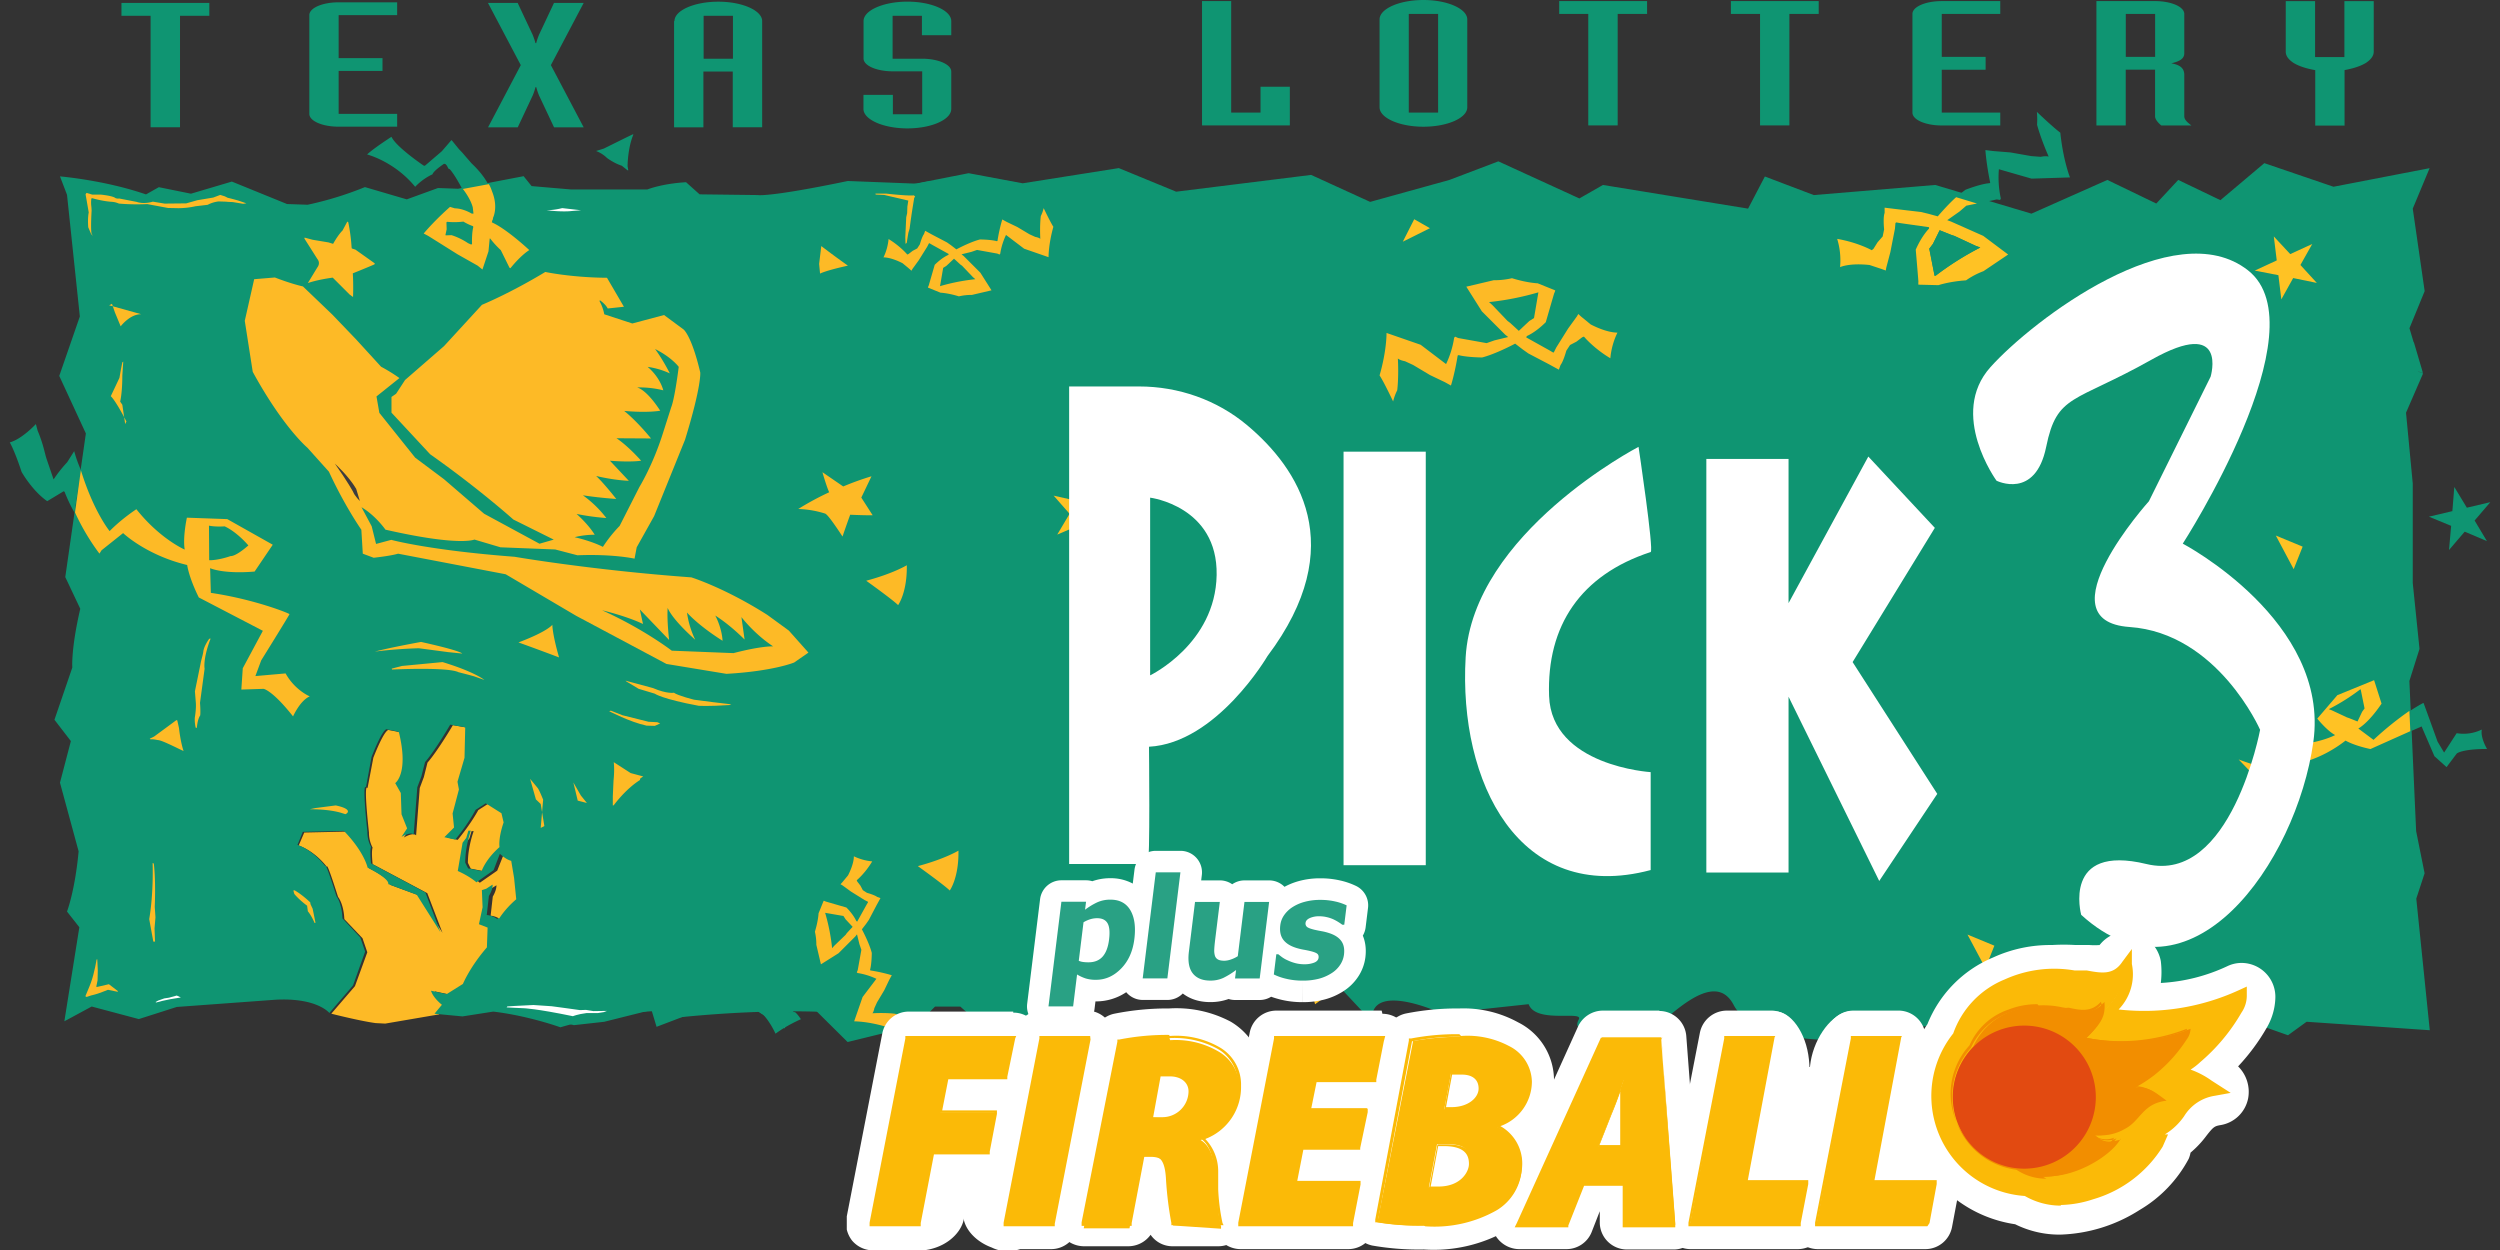
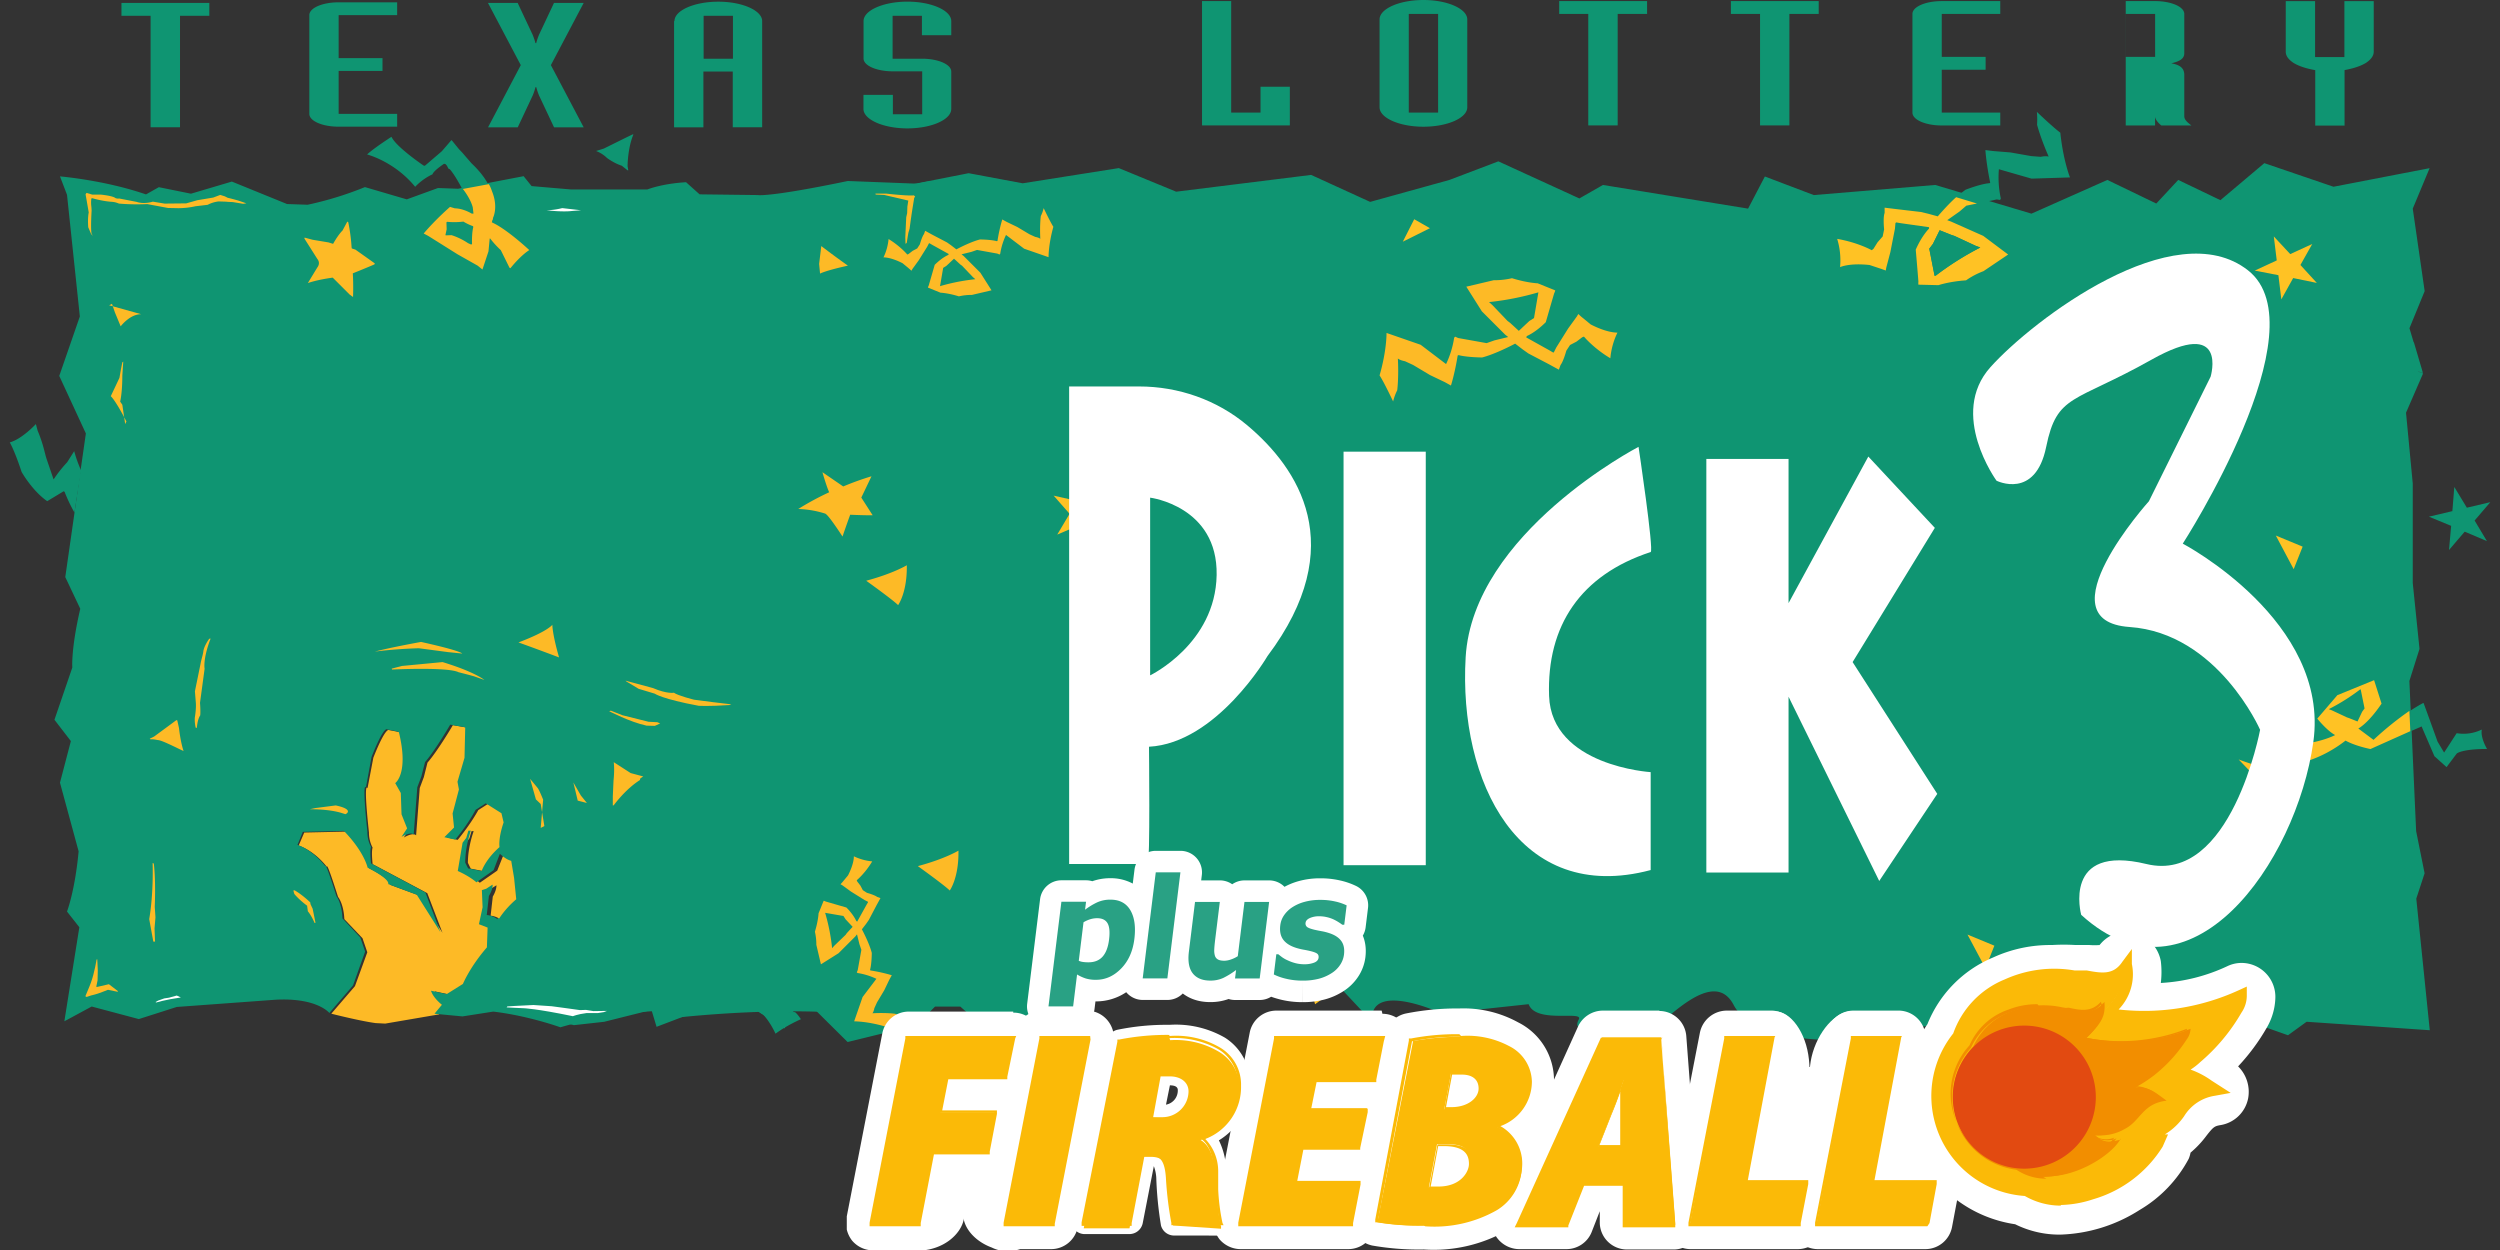
<svg xmlns="http://www.w3.org/2000/svg" viewBox="0 0 529.167 264.583">
  <rect x="0" y="0" width="529.167" height="264.583" fill="#333333" stroke="none" />
  <defs>
    <clipPath id="a">
      <path fill="none" d="M1165.6 1297H3156v446.13H1165.6z" />
    </clipPath>
  </defs>
  <g data-name="Layer 1">
    <path fill="#0f9572" d="m513.208 184.847-1.792-8.929-1.002-22.322-.198-4.282-.228-5.178 2.141-6.788-1.427-13.924v-21.062l-1.427-15.003 3.568-8.215-.06-.228-.988-.243v-.03l1.048.243-1.898-6.423-.06-.03-.881-2.962 3.219-7.85-2.52-17.463 3.568-8.564-20.348 3.933-14.639-4.996-9.293 7.837-8.929-4.283-4.646 4.996-10.356-4.996-16.066 7.137-11.404-3.401-4.389-1.306-4.57-1.367-25.709 2.142-10.356-3.933-3.553 6.802-30.72-5.01-4.995 2.854-17.144-7.852-10.356 3.933-16.78 4.647-12.497-5.71-28.563 3.553-12.148-4.996-20.348 3.22-11.434-2.141-25.359 4.995L96.106 213.41l13.211.364 12.148 3.22 6.423-.714 10.007-2.506 1.078 3.569 7.502-2.855 12.861-1.078 6.788 4.282.714-3.568 5.36-.714 7.213 7.152 14.562-3.568 3.933-3.933h5.36l3.22 2.855 11.07 1.078 10.705-.714-.285-10.022 13.898.82 25.58-6.378 3.932-1.078 11.07.714 1.903 9.446 6.054 6.475c-.713-8.929 14.79-1.73 14.79-1.73l18.356-1.975c1.519 4.191 11.693 1.29 10.617 3.22-2.566 4.6 11.268 1.533 12.801 3.583s14.851-16.385 19.969-6.651 29.686 7.683 32.754 6.15c2.627-1.306 28.077-4.495 35.396-5.39a42.085 42.085 0 0 1 6.362 1.381l9.992-.364 26.65 2.247c.076.167.121.258.121.258l6.074 2.141 3.933-2.855 26.073 1.792-2.855-27.85zm-28.791-26.65c0-.258.015-.5.015-.713 0 .212-.015.455-.015.713zm12.284-2.596a1.05 1.05 0 0 0 .152.076 1.05 1.05 0 0 1-.152-.076z" />
    <path fill="#fdba26" d="M79.494 216.553c-3.371-.455-9.37-1.989-9.37-1.989l5.012-5.831 2.611-7.167-1.017-2.977-3.842-4.039c-.152-3.325-1.336-4.707-1.336-4.707-2.506-7.927-2.354-6.347-2.354-6.347-2.87-3.63-5.983-4.51-5.983-4.51l1.185-2.764 8.746-.197c4.404 4.51 5.011 7.774 5.011 7.774 5.011 2.567 4.404 3.478 4.404 3.478l6.09 2.247 5.01 7.927-3.219-8.396-11.571-6.15c-.304-2.976 0-3.478 0-3.478a6.868 6.868 0 0 1-.774-3.219c-1.23-11.358-.304-9.369-.304-9.369l1.23-6.454c2.718-6.863 3.371-5.83 3.371-5.83 2.156.364 2.46.561 2.46.561 2.156 8.808-.775 10.797-.775 10.797l1.23 2.095.152 4.51 1.23 2.977-1.23 1.791c2.157-1.23 2.612-.455 2.612-.455l.775-10.037.865-2.309.775-3.067c2.156-2.46 5.375-7.927 5.375-7.927l3.22.562-.153 6.454-1.533 5.072.303 1.64-1.381 5.072.303 2.976-2.05 1.989 2.308.516c2.87-3.477 4.359-6.301 4.359-6.301l2.156-1.382 3.37 2.095.456 1.944c-1.23 3.477-.865 5.224-.865 5.224-3.022 2.657-3.842 5.071-3.842 5.071l-2.87-.562-.607-1.23c0-3.477 1.23-6.711 1.23-6.711h-.456l-.455 1.533-.775 1.018-1.017 5.983c2.718 1.23 3.993 2.399 3.993 2.399l3.69-2.566 1.382-3.478c1.534 1.382 2.46 1.534 2.46 1.534l.608 3.63.455 4.51c-2.612 2.247-3.842 4.357-3.842 4.357-1.382-1.017-2.46-1.017-2.46-1.017l.456-4.04c.865-1.487.774-2.399.774-2.399l-1.381.866-.866.304.152 3.583-.775 3.63 1.838.713-.152 4.191c-3.69 4.191-5.072 7.73-5.072 7.73l-3.432 2.156-3.37-.714c.455 1.534 2.307 2.976 2.307 2.976l-1.427 1.898-11.358 1.944-2.05-.106" />
    <g fill="#0f9572">
      <path d="m12.695 37.338 1.488 3.888L16.9 66.98l-4.358 12.59 5.634 12.178-4.359 30.399 3.174 6.711c-1.99 8.55-1.685 12.437-1.685 12.437l-3.781 11.055 3.477 4.511-2.308 8.807 3.948 14.532c-.775 8.398-2.46 12.74-2.46 12.74l2.612 3.326-3.174 19.908 5.786-3.128 9.976 2.657 8.033-2.566 20.94-1.534c8.807-.456 11.358 2.81 11.358 2.81l5.012-5.832 2.566-7.167-1.018-2.976-3.78-4.04c-.153-3.325-1.276-4.707-1.276-4.707-2.506-7.927-2.354-6.347-2.354-6.347-2.87-3.63-5.892-4.51-5.892-4.51l1.124-2.764 8.701-.197c4.358 4.51 5.011 7.774 5.011 7.774 5.011 2.567 4.358 3.478 4.358 3.478l6.044 2.247 5.01 7.927-3.173-8.398-11.51-6.15c-.304-2.976 0-3.477 0-3.477a6.777 6.777 0 0 1-.774-3.22c-1.185-11.357-.304-9.368-.304-9.368l1.184-6.454c2.718-6.864 3.326-5.83 3.326-5.83 2.156.364 2.46.56 2.46.56 2.156 8.808-.775 10.797-.775 10.797l1.185 2.096.152 4.51 1.184 2.976-1.184 1.792c2.156-1.23 2.566-.456 2.566-.456l.774-10.037.866-2.308.774-3.022c2.157-2.46 5.33-7.926 5.33-7.926l3.174.562-.152 6.453-1.488 5.072.304 1.64-1.337 5.072.304 2.976-2.05 2.05 2.308.516c2.87-3.477 4.298-6.302 4.298-6.302l2.156-1.381 3.325 2.095.456 1.944c-1.185 3.477-.866 5.223-.866 5.223-3.022 2.658-3.78 5.072-3.78 5.072l-2.87-.562-.608-1.23c0-3.477 1.184-6.757 1.184-6.757h-.516l-.456 1.534-.774 1.017-1.017 5.983c2.718 1.23 3.948 2.4 3.948 2.4l3.629-2.567 1.336-3.477c1.488 1.382 2.4 1.488 2.4 1.488l.607 3.629.455 4.51c-2.611 2.247-3.78 4.358-3.78 4.358-1.337-1.017-2.46-1.017-2.46-1.017l.455-4.04c.926-1.533.774-2.399.774-2.399l-1.336.866-.926.303.152 3.63-.775 3.583 1.838.714-.152 4.191c-3.63 4.191-5.072 7.73-5.072 7.73l-3.432 2.156-3.325-.714c.455 1.534 2.308 2.976 2.308 2.976l-1.58 1.898 5.938.562 6.499-1.017c7.425.865 14.228 3.325 14.228 3.325 11.207-3.325 21.092-3.477 21.092-3.477l1.488 1.64c20.166-2.248 33.635-1.382 33.635-1.382a107.703 107.703 0 0 1 19.088 2.657l-2.87-11.358 3.022-5.831-2.612-11.358 2.156-6.606-.911-19.437 2.46-10.644a58.377 58.377 0 0 1-3.326-13.621l4.191-21.852-1.336-7.319 1.838-13.469-1.838-8.549c-2.566-29.49 2.308-48.531 2.308-48.531l-3.021.562-14.533-.562c-16.779 3.492-19.087 2.976-19.087 2.976l-12.285-.152-2.87-2.566c-5.163.304-8.184 1.534-8.184 1.534h-16.172l-8.337-.714-1.686-2.096-13.879 2.658-4.251-.152-6.606 2.4-8.853-2.598a72.21 72.21 0 0 1-12.133 3.736l-4.358-.152-11.677-4.753L40.423 41l-6.803-1.381-2.718 1.533c-8.792-3.037-18.207-3.813-18.207-3.813" />
      <path d="M164.15 218.8c2.4-1.791 5.375-3.067 5.375-3.067-.774-1.184-1.23-1.488-1.23-1.488-3.477-.106-7.06.152-7.06.152h-.046c1.837 1.792 2.961 4.404 2.961 4.404M15.762 108.495a33.653 33.653 0 0 1-2.095-4.403l-.198-.107-3.477 2.096c-3.22-2.247-5.421-6.196-5.421-6.196-1.534-4.661-2.506-6.24-2.506-6.24 2.612-.714 5.528-3.888 5.528-3.888l.364 1.382c1.23 2.915 1.488 4.753 1.898 5.983a9551.41 9551.41 0 0 0 1.488 4.358 27.672 27.672 0 0 1 2.87-3.63l1.488-2.353a29.132 29.132 0 0 0 1.489 4.145c-.912 5.376-1.428 8.853-1.428 8.853M77.702 32.692c1.488-1.382 5.163-3.736 5.163-3.736.972 2.157 6.803 6.09 6.803 6.09l.258.045 3.583-3.067 1.99-2.308.106-.046 1.488 1.837.774.82 1.944 2.248c2.566 2.399 3.478 4.358 3.478 4.358l-5.482 1.017c-1.534-2.976-2.567-4.1-2.567-4.1l-.364-.197c-.364-.926-.714-.972-.714-.972h-.197c-2.46 1.686-2.4 2.202-2.4 2.202a12.327 12.327 0 0 0-3.69 2.657c-4.388-5.375-10.173-6.848-10.173-6.848M126.172 31.963l1.64-.516 4.966-2.46 1.184-.562.107.045c-1.23 2.916-1.23 6.712-1.23 6.712l.151.866h-.151l-1.23-.972c-1.64-.516-3.129-1.64-3.129-1.64a6.765 6.765 0 0 0-2.308-1.473M195.386 65.491c.045-3.128.151-5.01.151-5.01 1.428-.365 3.478-.563 3.478-.563l.045-.106c-1.23-2.202-2.05-2.915-2.05-2.915 2.764-3.068 4.601-4.45 4.601-4.45 1.64-.774 2.309-1.275 2.309-1.275l4.1-2.354a42.542 42.542 0 0 0 3.37 5.118c-7.212.971-10.082 3.128-10.082 3.128l1.275 1.792 3.796 6.225c-6.605-.759-10.993.41-10.993.41" />
    </g>
-     <path fill="#fdba26" d="m53.8 59.098-1.989 8.808 1.686 10.796c6.393 11.723 11.57 16.066 11.57 16.066l4.556 5.072c3.371 7.319 6.864 12.285 6.864 12.285l.304 5.071 2.308.866c3.993-.456 5.163-.866 5.163-.866l22.777 4.358 14.942 8.808 19.088 10.174 12.694 2.095c9.931-.562 14.335-2.399 14.335-2.399l3.022-2.096-4.146-4.66-4.555-3.325c-9.02-5.74-16.081-7.942-16.081-7.942-21.092-1.534-37.416-4.358-37.416-4.358-18.176-1.382-26.103-3.584-26.103-3.584l-3.22.866-.925-3.736-2.157-4.04c3.022 1.793 5.072 4.754 5.072 4.754 15.717 3.584 18.83 2.095 18.83 2.095l5.527 1.64 11.57.456 4.708 1.23c7.623-.304 12.087.714 12.087.714l.456-2.4 3.69-6.605 6.545-16.172c3.538-11.51 3.219-14.228 3.219-14.228-1.837-7.836-3.538-9.111-3.538-9.111l-4.13-3.054-6.712 1.792-5.938-1.944a9.111 9.111 0 0 0-1.017-2.81l.106-.151c1.276.911 1.64 1.731 1.64 1.731l3.432-.364-3.584-6.135c-7.531-.046-13.059-1.23-13.059-1.23-7.531 4.555-13.408 6.955-13.408 6.955l-8.033 8.746-8.245 7.167-1.898 2.916-.972.668v3.326l8.184 8.807c10.387 7.32 17.615 13.818 17.615 13.818l8.55 4.252-3.023.866-11.722-6.348-8.504-7.319-6.09-4.555-7.577-9.476-.607-3.477 4.86-3.888a36.195 36.195 0 0 0-3.888-2.399l-5.33-5.83-5.011-5.224-6.196-5.938c-2.87-.668-5.937-1.898-5.937-1.898l-4.388.364M62.03 151.636c-4.403-5.573-6.24-5.831-6.24-5.831l-4.708.152.304-4.51 4.252-7.927-13.56-7.06c-2.156-4.359-2.46-6.864-2.46-6.864-8.701-2.096-13.56-6.758-13.56-6.758l-4.556 3.63-.455.715a47.412 47.412 0 0 1-5.163-8.701l1.23-8.96c2.718 8.808 6.089 12.893 6.089 12.893 2.596-2.643 5.664-4.632 5.664-4.632 5.01 6.302 10.235 8.55 10.235 8.55-.456-2.567.455-6.758.455-6.758l8.55.304 9.627 5.42-3.842 5.68c-6.712.562-9.415-.714-9.415-.714l.152 5.224c9.308 1.382 16.643 4.358 16.643 4.51s-5.983 9.779-5.983 9.779l-1.23 3.325 6.393-.561c1.989 3.583 5.117 4.859 5.117 4.859-2.05.865-3.538 4.236-3.538 4.236" />
    <path fill="#0f9572" d="M525.325 154.416a8.772 8.772 0 0 1-5.33.775l-2.657 4.1-1.382-2.308s-2.915-8.094-2.976-8.185c-.046-.046-1.124.562-2.81 1.64l.198 4.297 2.202-.972 2.718 6.302 2.566 2.308 2.156-2.87s1.018-.972 6.454-.972c-.106-.03-1.488-2.49-1.139-4.115z" />
    <path fill="#ffc224" d="m502.396 156.603-3.22-2.4s2.05-1.017 4.92-5.269l-1.579-4.965-7.774 3.175-4.252 4.966s2.05 2.566 3.78 3.477c0 0-3.78 2.05-9.93 2.05a28.616 28.616 0 0 0 .106 5.573s-4.039.045-10.599-2.46l4.753 4.965a39.801 39.801 0 0 0 7.623 1.018l-.198-.608v-4.449s5.072-.713 10.448-4.92c0 0 1.64 1.018 5.269 1.792l8.443-3.781-.198-4.297a67.825 67.825 0 0 0-7.592 6.133z" />
    <g fill="#fdba26">
      <path d="M183.344 122.921c5.74-1.534 8.595-3.28 8.595-3.28.106 5.786-1.838 8.443-1.838 8.443-1.17-1.17-6.757-5.163-6.757-5.163M194.277 183.329c5.74-1.534 8.595-3.28 8.595-3.28.106 5.785-1.838 8.442-1.838 8.442-1.184-1.169-6.757-5.162-6.757-5.162M109.742 135.98c6.241-2.354 7.167-3.735 7.167-3.735.107 2.505 1.428 6.909 1.428 6.909-5.27-1.99-8.595-3.174-8.595-3.174M79.342 137.924c3.219-.866 9.779-2.05 9.779-2.05 8.746 1.944 8.7 2.46 8.7 2.46l-2.975-.302-6.196-.82c-5.269.152-9.308.713-9.308.713M82.971 141.72l-.046-.197 2.157-.562 8.594-.82c6.864 2.095 8.853 3.78 8.853 3.78l-2.202-.774c-1.64-.455-3.28-.865-3.28-.865-2.308-1.139-14.076-.562-14.076-.562M178.333 113.567c-1.838-2.81-3.22-4.707-3.69-4.86a20.676 20.676 0 0 0-5.68-.97 59.5 59.5 0 0 1 6.545-3.54c-.607-1.335-1.427-4.25-1.427-4.25l4.404 3.021a59.197 59.197 0 0 1 5.983-2.156l-2.157 4.51 2.4 3.735c-1.489.046-4.753-.106-4.753-.106-.805 2.202-1.625 4.616-1.625 4.616M173.58 57.914l-.198-2.05.456-3.781a191.23 191.23 0 0 0 5.634 4.146c-4.875 1.078-5.892 1.685-5.892 1.685M185.348 41.18l-.045-.197h2.308c5.072.562 5.83.364 5.83.364l.259.258-.197.304s-.608 3.736-.608 3.887c-.045.198-.364 2.612-.364 2.612l-.258.866-.152.865-.198 1.276-.258.197-.045-1.382.197-4.251.197-.866.046-1.382.197-1.275-5.071-1.185-1.838-.09M112.202 164.848l1.23 4.358 1.017.972.775 4.662-.775.41.517-5.983c-.927-2.308-1.185-2.505-1.185-2.505l-1.579-1.914M121.769 167.308l-.41-1.685 1.594 2.763 1.276 1.58-1.944-.501zM129.908 161.325l3.583 2.309 2.658.713-.608.41-.106.365c-3.128 1.989-5.527 5.33-5.527 5.33l-.198.045V168.6l.152-3.371c.258-2.475.046-3.903.046-3.903" />
    </g>
    <path fill="#fff" d="m107.237 213.228.151-.198 1.58-.106 3.948-.197 3.842.258 2.718.364 3.28.456 1.275-.046 1.58.258 2.87-.045-.669.258-1.23.197h-2.399c-1.99.259-2.915.669-2.915.669-7.927-1.64-10.387-1.686-10.387-1.686l-2.247-.106-1.397-.076" />
    <g fill="#fdba26">
      <path d="m132.413 144.074 1.124.303 4.707 1.276c2.977 1.276 4.404.972 4.404.972.774.607 4.297 1.488 4.297 1.488l4.01.516 3.841.456-.41.152c-4.555.303-6.5.152-6.5.152-7.728-1.428-9.308-2.567-9.308-2.567l-2.718-.82-.668-.197-2.566-1.534-.213-.197M139.125 152.867l.608.259-1.124.516-1.746-.046c-3.584-.774-7.927-3.067-7.927-3.067l.364-.106 2.46.971 5.528 1.382 1.837.091M18.328 211.026l-.258-.152c.714-1.64 1.185-2.915 1.185-2.915.774-2.157 1.184-4.86 1.184-4.86l.152-.045.106 2.353-.045 2.096-.258 1.276.045.151 2.612-.607 1.944 1.488-.152.106-1.99-.41c-2.308.972-3.538 1.185-3.538 1.185l-.987.334" />
    </g>
    <path fill="#fff" d="m33.073 212.195-.152-.106.562-.304 1.276-.455 1.017-.152 1.64-.456.866.41c-3.265.456-5.209 1.063-5.209 1.063" />
    <g fill="#fdba26">
      <path d="m32.45 199.303-.865-4.753c.972-5.785.714-11.874.714-11.874l.258.106c.455 3.842.197 9.156.197 9.156l.152 2.248-.197 2.308.106 2.81h-.365M65.159 192.895l-.152-1.184c-1.898-1.428-2.718-2.506-2.718-2.506l-.197-.714.258-.045c1.64.926 3.325 2.566 3.325 2.566l.046.365.455.971.608 2.977-.198.045c-.713-1.7-1.427-2.475-1.427-2.475M65.523 171.302l1.185-.258 4.358-.562c3.842.82 2.247 1.746 2.247 1.746l-.197.107-.972-.304c-2.885-.835-6.62-.729-6.62-.729M31.889 156.512l-.198-.152.927-.456 4.1-3.021.607-.456.197.046.365 1.64c.364 3.219.972 4.859.972 4.859l-.972-.456c-4.191-2.05-4.146-1.792-4.662-1.898-1.033-.213-1.336-.106-1.336-.106M41.41 154.006c-.304-1.533-.152-2.247-.152-2.247.303-1.898.197-2.976.197-2.976l-.197-2.46 1.184-5.786c.152-.926.517-1.898.608-2.718.151-1.124 1.23-2.612 1.23-2.612l.303-.045c-1.685 4.358-1.275 6.393-1.275 6.393l-.972 7.212c.152 1.944.045 2.658.045 2.658-.607.865-.713 2.657-.713 2.657l-.258-.076M25.541 69.075l-1.23-2.976-.607-1.792-.607.304 6.802 1.9c-2.414-.046-4.358 2.566-4.358 2.566M23.446 83.865l1.837-3.887.304-1.746.304-1.534.197-.152-.197 2.976c0 3.69-.456 5.482-.456 5.482l.456.668.607 4.1.258-.562c-2.445-4.722-3.31-5.345-3.31-5.345M65.159 59.918l1.99-3.278c.774-1.017.045-1.792.045-1.792L64.43 50.49l.046-.197 1.685.455 3.371.562.972.304c1.185-2.096 1.99-2.81 1.99-2.81l1.017-1.898.197.107a37.364 37.364 0 0 1 .714 5.375l.045.198.775.258 4.039 2.87c.152.197-.152.303-.152.303-1.64.714-4.449 1.838-4.449 1.838.152 2.657.046 5.01.046 5.01l-.714-.515-3.584-3.584c-3.523.486-5.269 1.154-5.269 1.154M102.12 57.049l-1.018-.82-4.252-2.4-6.195-3.887-.972-.516c2.505-2.977 5.573-5.634 5.573-5.634l1.017.304c1.898.045 3.584 1.123 3.584 1.123h.364l-.152-1.336c-.516-1.944-2.095-3.887-2.095-3.887l5.482-1.018c.303.365.713 1.58.713 1.58 1.337 3.325.198 5.527.198 5.527-.046.516-.152.516-.152.516l-.106.456.607.303c3.128 1.64 7.32 5.573 7.32 5.573-1.99 1.276-3.995 3.842-3.995 3.842l-.197-.106-1.837-3.72a19.075 19.075 0 0 1-2.248-2.46h-.106l-.258 2.718-1.276 3.842" />
    </g>
    <path fill="#fff" d="M115.68 44.506a14.704 14.704 0 0 0 3.325-.456l3.994.456-1.944.152c-2.05.258-5.376-.152-5.376-.152" />
    <path fill="#fdba26" d="m19.65 49.73-.304-.046-.668-1.58c-.152-2.156.106-3.128.106-3.128l-.668-3.841.197-.304 1.23.364h1.838c2.718.304 3.021.714 3.021.714a1.388 1.388 0 0 0 .82.106l3.69.714c1.64.562 3.432-.045 3.432-.045l2.506.41 4.555-.046 2.354-.668 3.371-.562 1.488-.562.972.304.607.304.82.197 1.337.364 1.791.608-.668.106-2.202-.364-1.017-.046-.455-.045-1.534-.046a6.454 6.454 0 0 0-2.308.714l-2.567.303a16.887 16.887 0 0 1-3.629.41l-2.202-.045-4.403-.82a46.389 46.389 0 0 1-5.983-.106 4.647 4.647 0 0 0-1.336-.365c-2.096-.106-4.298-.774-4.298-.774l-.197.045a6.16 6.16 0 0 0 0 1.792l.045.774c-.349 6.241.259 5.163.259 5.163" />
    <g fill="#0f9572">
      <path d="m44.28 118.578-.046-7.319c1.382.304 3.326.152 3.326.152 2.718 1.275 5.01 4.039 5.01 4.039-2.809 2.46-3.735 2.247-3.735 2.247-2.915.987-4.555.881-4.555.881M152.746 208.672l6.196-6.15 6.863-3.477a23.488 23.488 0 0 0-4.813-4.556l-.107-.364.608-.456 4.145-5.679.198-1.989.668-3.371-.82.364-7.578 2.612-7 .699 1.534-6.606a15.663 15.663 0 0 0 1.488-4.19c2.612-2.764 3.842-5.012 3.842-5.012l3.432-3.022a1.65 1.65 0 0 1 .455.456c.152.197 5.421 4.92 5.421 4.92 1.185 3.37 1.017 5.573 1.017 5.573l.198.258 5.42-3.781.775-.516v-.198l-.774-.972-2.87-4.6-1.686-3.22-.364-.562.866-.364 2.657-1.23c3.735-2.81 4.555-4.92 4.555-4.92a17.622 17.622 0 0 0 4.86 4.252c-3.994 2.611-7.532 3.477-7.532 3.477l-.046.456.304 1.746.046 1.746.82 1.382c2.201 1.944 2.46 2.764 2.46 2.764l.82.865-2.157 1.564-4.51 3.326-1.488.82-2.05 1.017c.198 5.983-.455 8.701-.455 8.701-1.898 3.736-2.977 4.753-2.977 4.753l-.045.197c3.735 2.658 5.83 4.662 5.83 4.662l-1.381.972-3.128 2.46-4.04 2.612-1.685 1.382c-.774 1.017-1.336 1.275-1.336 1.275 4.404 1.898 6.864 3.538 6.864 3.538a13.35 13.35 0 0 0 1.989 2.096c-5.74-.046-7.061.152-7.061.152-4.753-4.13-8.428-5.862-8.428-5.862" />
-       <path d="m159.959 171.408 5.072 3.69.152 1.382.971 3.326-2.718 1.017-.607.304-5.072 1.64-1.017.41a65.545 65.545 0 0 0 3.067-11.51l.152-.259" />
    </g>
    <path fill="#fdba26" d="m221.944 54.437-5.163-1.792-3.842-2.916a14.578 14.578 0 0 0-1.23 3.994l-.151.152-.456-.198-4.297-.774-1.185.41-2.095.516.455.365 3.538 3.538 2.354 3.72-4.145.972a11.651 11.651 0 0 0-2.764.304c-2.308-.714-3.888-.775-3.888-.775l-2.657-1.078a1.24 1.24 0 0 1 .152-.41c.046-.152 1.276-4.404 1.276-4.404 1.579-1.579 2.87-2.095 2.87-2.095l.106-.197-3.584-1.988-.516-.304-.106.046-.365.713-1.792 2.87-1.336 1.838-.197.364-.456-.41-1.427-1.184c-2.612-1.337-4.04-1.23-4.04-1.23a11.31 11.31 0 0 0 1.079-3.888c2.535 1.55 3.963 3.28 3.963 3.28l.258-.106.866-.668.971-.516.562-.866c.517-1.792.866-2.156.866-2.156l.258-.714 1.488.82 3.128 1.64.866.608 1.123.865c3.326-1.746 5.011-2.095 5.011-2.095 2.612.045 3.539.364 3.539.364l.151-.046a34.329 34.329 0 0 1 1.018-4.555l.926.516 2.247 1.078 2.567 1.534 1.23.562c.82.152 1.078.41 1.078.41-.152-3.022.106-4.814.106-4.814a7.65 7.65 0 0 0 .608-1.685c1.533 3.219 2.05 3.948 2.05 3.948-1.063 3.826-1.018 6.438-1.018 6.438" />
    <path fill="#0f9572" d="m198.97 60.588.667-3.887.714-.456 1.58-1.488 1.336 1.23.364.258 2.293 2.4.516.455a41.826 41.826 0 0 0-7.319 1.427l-.152.061" />
    <path fill="#fdba26" d="m293.48 70.472 7.229 2.506 5.375 4.084a19.91 19.91 0 0 0 1.716-5.588l.213-.212.637.288 6.014 1.078 1.64-.577 2.93-.713-.637-.501-4.935-4.934-3.296-5.224 5.801-1.366a16.388 16.388 0 0 0 3.872-.426c3.22 1.003 5.436 1.079 5.436 1.079l3.72 1.503a2.106 2.106 0 0 1-.212.577c-.076.212-1.792 6.15-1.792 6.15-2.217 2.217-4.009 2.93-4.009 2.93l-.136.29 5.01 2.793.715.425.136-.076.501-1.002 2.506-4.009 1.868-2.581.288-.501.638.577 2.004 1.64c3.645 1.868 5.65 1.716 5.65 1.716a15.61 15.61 0 0 0-1.504 5.436c-3.584-2.141-5.588-4.586-5.588-4.586l-.365.137-1.214.926-1.367.714-.79 1.214c-.713 2.506-1.215 3.007-1.215 3.007l-.364 1.002-2.08-1.139-4.374-2.293-1.214-.865-1.58-1.215c-4.646 2.43-7.015 2.93-7.015 2.93-3.645-.075-4.935-.5-4.935-.5l-.213.076c-.638 3.933-1.427 6.362-1.427 6.362l-1.291-.714-3.143-1.503-3.584-2.14-1.716-.79c-1.139-.213-1.503-.578-1.503-.578.212 4.222-.137 6.727-.137 6.727a11.167 11.167 0 0 0-.865 2.37c-2.141-4.51-2.87-5.513-2.87-5.513 1.549-5.345 1.473-8.99 1.473-8.99" />
    <path fill="#0f9572" d="m325.627 61.877-.926 5.437-1.002.637-2.217 2.08-1.868-1.715-.501-.365-3.22-3.37-.713-.638a58.397 58.397 0 0 0 10.235-2.005l.212-.06" />
    <path fill="#fdba26" d="m180.793 216.189 1.792-5.163 2.915-3.842a14.426 14.426 0 0 0-3.994-1.23l-.151-.152.197-.455.774-4.298-.41-1.184-.516-2.096-.364.456-3.538 3.538-3.736 2.354-.972-4.146a11.651 11.651 0 0 0-.303-2.763c.713-2.309.774-3.888.774-3.888l1.078-2.657a1.24 1.24 0 0 1 .41.152l4.404 1.275c1.579 1.58 2.095 2.87 2.095 2.87l.198.107 1.989-3.584.304-.516-.046-.107-.714-.364-2.87-1.792-1.837-1.336-.364-.198.41-.455 1.184-1.428c1.336-2.611 1.23-4.039 1.23-4.039a11.31 11.31 0 0 0 3.887 1.078c-1.533 2.567-3.28 3.994-3.28 3.994l.107.258.668.866.516.971.866.562c1.792.517 2.156.866 2.156.866l.714.258-.82 1.488-1.64 3.128-.608.866-.865 1.123c1.746 3.326 2.095 5.012 2.095 5.012-.045 2.611-.364 3.538-.364 3.538l.045.151a34.329 34.329 0 0 1 4.556 1.018l-.516.926-1.079 2.248-1.533 2.566-.562 1.23c-.152.82-.41 1.078-.41 1.078 3.022-.152 4.814.106 4.814.106a7.65 7.65 0 0 0 1.685.608c-3.22 1.533-3.948 2.05-3.948 2.05-3.811-1.094-6.423-1.048-6.423-1.048" />
    <path fill="#0f9572" d="m174.643 193.214 3.887.668.456.714 1.488 1.579-1.23 1.336-.258.365-2.4 2.308-.455.516a41.826 41.826 0 0 0-1.427-7.319l-.061-.167M422.644 42.214l.714.107.152-.304a20.82 20.82 0 0 1-.41-6.196l6.909 1.99 8.14-.258s-1.428-3.539-2.05-9.476c0 0-1.079-.714-4.966-4.404a15.653 15.653 0 0 1 .045 2.719s.668 2.657 2.46 6.757c0 0-.516-.198-1.685.045l-1.99-.151-4.403-.775-3.736-.304-1.579-.197s.152 2.718 1.017 6.91l-.151.105s-1.428 0-5.072 1.382a22.89 22.89 0 0 0-1.944 1.58l4.404 1.336z" />
    <path fill="#ffc224" d="m410.162 45.796-2.05-.561-1.533-.365-5.163-.607-2.506-.304v1.124s-.364.713-.106 3.477l-.304 1.488-1.078 1.23-.866 1.382-.364.304s-2.916-1.64-7.32-2.4a15.546 15.546 0 0 1 .608 5.983s1.898-.926 6.241-.455l2.612.865.82.304.106-.607.866-3.28.972-4.966.106-1.184.152-.152.865.152 6.09.865v.304s-1.489 1.427-2.81 4.45c0 0 .562 6.544.562 6.802a2.43 2.43 0 0 0 0 .608l4.252.106s2.247-.775 5.831-1.018a16.4 16.4 0 0 1 3.69-1.943l5.224-3.523-5.27-3.948-6.802-3.022-.82-.304 2.611-1.837 1.428-1.23 2.247-.456-4.403-1.336c-.927.82-2.248 2.156-3.888 4.054zm2.916 3.933.607.198 4.51 2.095.972.365a58.31 58.31 0 0 0-9.415 5.937l-.258.046-1.124-5.74.775-1.018 1.427-2.87z" />
    <g fill="#0f9572">
      <path d="m409.13 51.629-.775 1.017 1.124 5.74.258-.045a65.255 65.255 0 0 1 9.415-5.938l-.972-.364-4.51-2.096-.607-.197-2.506-1.017zM499.678 145.911l.82 4.04-.517.713-.971 2.05-1.792-.714-.456-.152-3.173-1.488-.669-.258a42.242 42.242 0 0 0 6.606-4.145l.152-.046M94.284 49.73l.258-1.185-.046-1.488.152-.107a15.675 15.675 0 0 0 3.432-.045 11.13 11.13 0 0 0 2.05.972l.046.197c-.365 1.488-.259 3.584-.259 3.584l-.197.106-.668-.304a13.758 13.758 0 0 0-3.477-1.685l-1.23.045-.061-.09M127.615 115.754c-2.506-1.276-5.983-2.05-5.983-2.05a17.28 17.28 0 0 1 4.252-.517c-1.428-2.308-3.842-4.403-3.842-4.403a50.16 50.16 0 0 0 6.302.865 23.75 23.75 0 0 0-4.966-4.813c3.63.562 7.061.774 7.061.774-2.87-3.63-4.252-4.859-4.252-4.859 4.146.972 6.91 1.017 6.91 1.017l-3.994-4.251c4.556.364 6.605 0 6.605 0-3.128-3.478-5.223-4.753-5.223-4.753l7.319.045c-3.28-3.993-5.68-5.83-5.68-5.83 5.118.455 7.624-.046 7.624-.046-3.068-4.708-4.92-4.92-4.92-4.92a20.422 20.422 0 0 1 5.573.607c-.866-3.067-3.326-4.965-3.326-4.965a16.552 16.552 0 0 1 4.707 1.381c-1.64-3.219-3.128-5.162-3.128-5.162 3.584 1.791 5.011 3.78 5.011 3.78-.926 7.168-1.579 8.504-1.579 8.504l-1.837 5.755c-2.096 6.606-4.905 11.161-4.905 11.161l-4.191 8.246a28.921 28.921 0 0 0-3.538 4.434M127.448 129.177c8.853 3.995 14.744 8.55 14.744 8.55l13.06.517c6.089-1.579 8.397-1.427 8.397-1.427-4.04-2.658-6.712-6.196-6.712-6.196l.668 4.753c-3.386-3.386-6.195-5.072-6.195-5.072 1.488 2.916 1.533 5.33 1.533 5.33-5.33-3.37-7.531-5.982-7.531-5.982a19.34 19.34 0 0 0 1.746 5.77c-5.224-4.662-5.831-6.757-5.831-6.757-.197 2.566.304 6.802.304 6.802l-6.196-6.453.668 3.067c-3.629-1.731-8.655-2.9-8.655-2.9" />
    </g>
-     <path fill="#3d3c3e" d="m76.168 106.035-.774-2.566c-1.64-2.764-4.51-5.33-4.51-5.33 2.718 3.842 3.842 5.937 3.842 5.937.364.942 1.442 1.96 1.442 1.96" />
    <g fill="#0f9572">
-       <path d="M31.916 3.34h-6.208V.624h18.6V3.34h-6.207v23.597h-6.226V3.341zM84.064 3.207H71.68V12.3h9.283v2.718h-9.283v9.088h12.385v2.71H71.68c-3.42 0-6.207-1.196-6.207-2.716V3.207C65.472 1.7 68.223.49 71.679.49h12.385zM110.233 13.786 103.289.623h6.286l3.178 6.76a14.625 14.625 0 0 1 .588 1.75h.152a14.465 14.465 0 0 1 .587-1.75l3.179-6.76h6.286l-6.942 13.163 6.942 13.164h-6.274l-3.18-6.754a15.384 15.384 0 0 1-.588-1.75h-.151a15.11 15.11 0 0 1-.588 1.75l-3.178 6.76H103.3zM142.76 4.469c0-2.258 4.193-4.112 9.283-4.112s9.283 1.866 9.283 4.112v22.474H155.1V15.146h-6.212V26.95h-6.21V4.477zm6.175 7.958h6.207V3.341h-6.207zM182.767 20.075h6.226v4.11h6.207v-9.087h-6.207c-3.422 0-6.208-1.198-6.208-2.718V4.457c0-2.257 4.191-4.11 9.283-4.11s9.282 1.864 9.282 4.11V7.45h-6.207v-4.11h-6.208v9.086h6.208c3.42 0 6.207 1.197 6.207 2.719v7.923c0 2.257-4.192 4.11-9.282 4.11s-9.301-1.864-9.301-4.122zM254.394.23h6.208v23.598h6.208v-5.466h6.207v8.187H254.43V.231zM292.008 4.112c0-2.258 4.19-4.112 9.282-4.112s9.283 1.866 9.283 4.112v18.6c0 2.257-4.193 4.11-9.283 4.11s-9.282-1.864-9.282-4.11zm12.39-1.163h-6.207V23.84h6.208zM336.242 2.949h-6.208V.23h18.6v2.718h-6.226v23.597h-6.226V2.95zM372.58 2.949h-6.208V.23h18.588v2.718h-6.208v23.597h-6.208V2.95zM423.388 2.949h-12.382v9.087h9.283v2.718h-9.283v9.086h12.382v2.719h-12.382c-3.42 0-6.207-1.199-6.207-2.719V2.95c0-1.51 2.753-2.718 6.207-2.718h12.382zM443.751.23h12.382c3.42 0 6.208 1.197 6.208 2.719V11.3c0 1.245-1.245 1.75-2.753 2.097 1.508.276 2.753.817 2.753 2.441v8.776c0 .736.656 1.278 1.508 1.947h-6.369c-.656-.543-1.324-1.279-1.324-1.947v-9.861h-6.208v11.805h-6.207V.23zm6.208 11.806h6.208V2.949h-6.208zM489.99 14.834c-1.945-.346-3.42-.852-4.503-1.51-1.082-.7-1.67-1.507-1.67-2.371V.24h6.208v11.845h6.207V.24h6.208v10.712c0 .852-.588 1.67-1.67 2.372-1.083.657-2.603 1.163-4.503 1.51v11.758h-6.207V14.834z" />
+       <path d="M31.916 3.34h-6.208V.624h18.6V3.34h-6.207v23.597h-6.226V3.341zM84.064 3.207H71.68V12.3h9.283v2.718h-9.283v9.088h12.385v2.71H71.68c-3.42 0-6.207-1.196-6.207-2.716V3.207C65.472 1.7 68.223.49 71.679.49h12.385zM110.233 13.786 103.289.623h6.286l3.178 6.76a14.625 14.625 0 0 1 .588 1.75h.152a14.465 14.465 0 0 1 .587-1.75l3.179-6.76h6.286l-6.942 13.163 6.942 13.164h-6.274l-3.18-6.754a15.384 15.384 0 0 1-.588-1.75h-.151a15.11 15.11 0 0 1-.588 1.75l-3.178 6.76H103.3zM142.76 4.469c0-2.258 4.193-4.112 9.283-4.112s9.283 1.866 9.283 4.112v22.474H155.1V15.146h-6.212V26.95h-6.21V4.477zm6.175 7.958h6.207V3.341h-6.207zM182.767 20.075h6.226v4.11h6.207v-9.087h-6.207c-3.422 0-6.208-1.198-6.208-2.718V4.457c0-2.257 4.191-4.11 9.283-4.11s9.282 1.864 9.282 4.11V7.45h-6.207v-4.11h-6.208v9.086h6.208c3.42 0 6.207 1.197 6.207 2.719v7.923c0 2.257-4.192 4.11-9.282 4.11s-9.301-1.864-9.301-4.122zM254.394.23h6.208v23.598h6.208v-5.466h6.207v8.187H254.43V.231zM292.008 4.112c0-2.258 4.19-4.112 9.282-4.112s9.283 1.866 9.283 4.112v18.6c0 2.257-4.193 4.11-9.283 4.11s-9.282-1.864-9.282-4.11zm12.39-1.163h-6.207V23.84h6.208zM336.242 2.949h-6.208V.23h18.6v2.718h-6.226v23.597h-6.226V2.95zM372.58 2.949h-6.208V.23h18.588v2.718h-6.208v23.597h-6.208V2.95zM423.388 2.949h-12.382v9.087h9.283v2.718h-9.283v9.086h12.382v2.719h-12.382c-3.42 0-6.207-1.199-6.207-2.719V2.95c0-1.51 2.753-2.718 6.207-2.718h12.382zM443.751.23h12.382c3.42 0 6.208 1.197 6.208 2.719V11.3c0 1.245-1.245 1.75-2.753 2.097 1.508.276 2.753.817 2.753 2.441v8.776c0 .736.656 1.278 1.508 1.947h-6.369c-.656-.543-1.324-1.279-1.324-1.947v-9.861v11.805h-6.207V.23zm6.208 11.806h6.208V2.949h-6.208zM489.99 14.834c-1.945-.346-3.42-.852-4.503-1.51-1.082-.7-1.67-1.507-1.67-2.371V.24h6.208v11.845h6.207V.24h6.208v10.712c0 .852-.588 1.67-1.67 2.372-1.083.657-2.603 1.163-4.503 1.51v11.758h-6.207V14.834z" />
    </g>
    <path fill="#ffc224" d="m226.393 108.753-3.37-3.841 4.965 1.123 2.612-4.403.455 5.117 5.011 1.124-4.707 2.004.47 5.117-3.386-3.841-4.662 2.004zM482.26 58.248l-5.01-.972 4.661-2.156-.622-5.072 3.477 3.736 4.662-2.141-2.506 4.449 3.478 3.796-5.011-1.032-2.506 4.51z" />
    <path fill="#0f9572" d="m518.826 111.305-4.707-1.944 4.965-1.17.41-5.117 2.658 4.389 4.965-1.17-3.325 3.888 2.611 4.358-4.707-2.004-3.326 3.887z" />
    <g fill="#ffc224">
      <path d="m286.951 206.364-10.948-2.354 2.353 8.55zM416.449 197.815l3.796 7.122 1.898-4.768zM481.714 113.355l3.781 7.121 1.898-4.768zM299.342 46.404l-2.414 4.753 5.74-2.855z" />
    </g>
    <g fill="#fff">
      <path d="M263.976 90c-6.393-5.36-14.532-8.2-22.884-8.2h-14.79v101.087h16.643c.516 0 .258-24.828.258-24.828 14.335-.774 25.086-19.194 25.086-19.194 17.569-23.354 6.484-39.815-4.313-48.865zm-20.53 52.95v-37.613s14.335 1.792 14.077 16.384-14.077 21.23-14.077 21.23zM284.385 95.603h17.402v87.527h-17.402zM361.175 184.68h17.402v-37.205l19.194 38.997 12.285-18.435-17.918-27.896 17.402-28.411-14.077-15.094-16.886 31.023V97.137h-17.402zM349.392 116.847c.729-.243-2.566-22.261-2.566-22.261s-35.063 18.176-36.596 44.537 11.267 52.465 39.162 45.04v-20.728s-20.986-1.276-21.502-16.127 6.666-25.602 21.502-30.46zM422.599 101.753s-10.235-14.076-1.276-24.053 38.904-32.754 54.514-20.47-13.818 57.84-13.818 57.84 31.22 16.385 27.637 41.972-26.103 57.581-49.139 36.596c0 0-4.1-15.094 13.818-10.751s24.053-28.412 24.053-28.412-8.959-20.469-27.636-21.76 4.1-26.619 4.1-26.619l13.059-26.361s3.842-12.801-12.543-3.584-19.968 7.168-22.261 18.435-10.508 7.167-10.508 7.167z" />
      <path d="M289.563 192.181a4.556 4.556 0 0 0-2.487-4.633 15.581 15.581 0 0 0-3.371-1.173 18.503 18.503 0 0 0-4.243-.467h-.02a16.902 16.902 0 0 0-4.598.608 14.303 14.303 0 0 0-2.96 1.195 4.556 4.556 0 0 0-3.241-1.36h-5.218a4.556 4.556 0 0 0-2.606.82 4.556 4.556 0 0 0-2.607-.824h-3.963l.14-1.14a4.556 4.556 0 0 0-4.518-5.113h-5.218a4.556 4.556 0 0 0-4.52 3.998l-.362 2.934a9.826 9.826 0 0 0-4.728-1.14h-.01a11.377 11.377 0 0 0-3.828.639 4.508 4.508 0 0 0-1.316-.196h-5.218a4.556 4.556 0 0 0-4.52 3.998l-2.734 22.15a4.556 4.556 0 0 0 4.518 5.11h5.218a4.556 4.556 0 0 0 4.52-4l.2-1.624h.125a11.437 11.437 0 0 0 6.39-1.947c.027.034.053.067.082.1a4.556 4.556 0 0 0 3.41 1.539h5.218a4.546 4.546 0 0 0 3.257-1.367c1.296.998 3.17 1.822 5.822 1.822h.012a11.219 11.219 0 0 0 3.866-.654 4.531 4.531 0 0 0 1.367.21h5.218a4.545 4.545 0 0 0 2.417-.693 19.949 19.949 0 0 0 2.093.627 19.145 19.145 0 0 0 4.526.522l.012-4.555v4.555h.016a17.798 17.798 0 0 0 4.73-.58 14.067 14.067 0 0 0 3.931-1.746 10.494 10.494 0 0 0 3.11-3.057 9.583 9.583 0 0 0 1.534-4.12c.237-1.916-.07-3.433-.545-4.58a4.536 4.536 0 0 0 .595-1.755zM398.099 249.402l1.648-18.317 18.016 1.621-1.649 18.318z" />
    </g>
    <g fill="#fff" clip-path="url(#a)" transform="translate(2.065) scale(.152)">
      <path fill-rule="evenodd" d="M2855.4 1694.8a115.64 115.64 0 0 1-55.83-13.46 156 156 0 0 1-107.67-249.24 144.08 144.08 0 0 1 79.76-82.75 164.49 164.49 0 0 1 72.28-15h30.4l17.95 2.49a98.65 98.65 0 0 0 19.44 0 18.92 18.92 0 0 0 17.44-9.47 23.45 23.45 0 0 1 18.95-9.47h6a23.44 23.44 0 0 1 17.45 19.94 83.78 83.78 0 0 1-7 49.85h10.46a270.74 270.74 0 0 0 125.62-26.42 21.32 21.32 0 0 1 9.47 0 24.79 24.79 0 0 1 13 4 23.93 23.93 0 0 1 11 20.43 68.35 68.35 0 0 1-9.47 30.41 299.27 299.27 0 0 1-56.33 68.79l9.47 6.48 8 5a24.44 24.44 0 0 1 10.46 24.93 23.91 23.91 0 0 1-19.44 18.44 49.83 49.83 0 0 0-33.89 22.93 104.67 104.67 0 0 1-26.92 26.42 24 24 0 0 1 0 12 192.45 192.45 0 0 1-160.51 93.72" />
      <path d="M2948.1 1297a49.85 49.85 0 0 0-37.89 19 92.8 92.8 0 0 1-13.95 0h-19.44a269.51 269.51 0 0 0-32.9 0 190.34 190.34 0 0 0-82.25 17.44 168 168 0 0 0-91.22 92.72 179.46 179.46 0 0 0 122.12 278.65 138.62 138.62 0 0 0 62.81 14.45 217.32 217.32 0 0 0 110.66-34.39 181.45 181.45 0 0 0 68.29-71.29 41.43 41.43 0 0 0 2.5-8.47 138.22 138.22 0 0 0 22.43-23.93c9.47-12 11-13 19.44-14.45a46.86 46.86 0 0 0 38.38-37.39 49.85 49.85 0 0 0-14-44.36 287.31 287.31 0 0 0 39.88-53.84 87.2 87.2 0 0 0 12-41.87 47.21 47.21 0 0 0-47.35-48.35 45.76 45.76 0 0 0-19.44 4.49 249.25 249.25 0 0 1-92.72 23.42 125.69 125.69 0 0 0 0-30.4 49.85 49.85 0 0 0-47.35-40.88m0 49.85c4 29.91-4.49 42.87-28.91 69.79h54.33a299.16 299.16 0 0 0 134.59-28.42 39.47 39.47 0 0 1-6.48 19.44 267.39 267.39 0 0 1-55.83 66.8 295.48 295.48 0 0 1-32.9 23.43h7.48a86.17 86.17 0 0 1 49.84 21.43c-43.86 7.48-44.86 39.38-73.27 55.33a86.26 86.26 0 0 1-49.85 14h-4a33.92 33.92 0 0 0 24.43 11 82.2 82.2 0 0 0 21.93-4.49 172.49 172.49 0 0 1-135.09 76.27 91.75 91.75 0 0 1-49.84-13.46 132.1 132.1 0 0 1-93.72-215.34 120.15 120.15 0 0 1 67.8-70.79 149.64 149.64 0 0 1 65.3-16.45h27.91c14.46 0 27.42 5 39.88 5a41.4 41.4 0 0 0 36.39-18.94" />
    </g>
    <g fill="#fff">
      <path d="M371.243 237.068a11.278 11.278 0 1 0 13.398-11.202 12.49 12.49 0 0 0-13.398 11.202" />
      <path d="M371.395 225.497c-1.063-5.677.607-10.748 3.784-11.354s6.66 3.478 7.571 9.076-.53 10.674-3.71 11.28-6.66-3.406-7.568-9.008" />
      <path d="M395.083 225.877c1.893-5.374.912-10.672-2.125-11.656s-7.04 2.43-8.932 7.568-.911 10.674 2.126 11.734 7.115-2.498 8.931-7.57" />
    </g>
    <g fill="#fff" clip-path="url(#a)" transform="translate(2.065) scale(.152)">
      <path d="M1356 1610.1a45.85 45.85 0 1 0 11.42 7.51 45.86 45.86 0 0 0-11.42-7.51" />
      <path d="M1263.3 1664.4c-28.42 10.47-45.36 34.89-37.89 54.83s35.89 27.92 64.31 18 44.86-35.4 37.88-55.33a49.84 49.84 0 0 0-64.3-17.45" />
      <path d="M1393.9 1664.4c27.91 10.47 44.86 34.89 37.88 54.83a49.85 49.85 0 0 1-64.3 18c-28.41-10.47-45.36-35.4-37.89-55.33s35.89-27.92 64.31-17.45M1203.5 1722.2a20.91 20.91 0 0 1-15-6.48 20.42 20.42 0 0 1-4-16l49.85-256.71a19.44 19.44 0 0 1 18.94-15.46h145.05a19 19 0 0 1 19.37 18.52 19.23 19.23 0 0 1-.42 4.41l-12 54.84a18.44 18.44 0 0 1-18.44 14.95h-66.8l-2.49 14h54.83a18.4 18.4 0 0 1 14.46 7 19.44 19.44 0 0 1 4 15.45l-11 51.34a18.93 18.93 0 0 1-18.44 15.45h-60.82l-16.45 83.75a18.44 18.44 0 0 1-18.44 15z" />
      <path d="M1397.4 1408.7h-145.56a37.39 37.39 0 0 0-36.88 30.91l-49.85 256.71a39.88 39.88 0 0 0 8 31.41 38.41 38.41 0 0 0 29.41 13.45h62.31a37.39 37.39 0 0 0 37.39-30.4l13-68.29h46.36a37.89 37.89 0 0 0 37.38-30.91l9.47-49.85a42.81 42.81 0 0 0 0-8.47 34.3 34.3 0 0 0-5-18.44 39.41 39.41 0 0 0 18.94-25.92l12.46-53.34a37.91 37.91 0 0 0-8-31.41 36.89 36.89 0 0 0-29.41-14m0 37.88-10.47 53.34h-82.25l-10.47 49.85h78.26l-10 53.83h-77.76l-18.94 99.7h-62.31l49.85-256.72h145.55" />
    </g>
    <g fill="#fff">
      <path d="M213.122 261.516a2.95 2.95 0 0 1-2.196-.984 2.651 2.651 0 0 1-.608-2.43l7.569-38.98a2.953 2.953 0 0 1 2.885-2.349h9.46a2.802 2.802 0 0 1 2.196 1.063 2.581 2.581 0 0 1 .607 2.43l-7.57 38.907a2.952 2.952 0 0 1-2.876 2.346z" />
      <path d="M230.007 213.911h-9.461a5.754 5.754 0 0 0-5.678 4.694l-7.568 38.981a6.056 6.056 0 0 0 1.214 4.77 5.905 5.905 0 0 0 4.466 2.042h9.462a5.754 5.754 0 0 0 5.678-4.616l7.568-38.983a5.902 5.902 0 0 0-1.215-4.768 5.755 5.755 0 0 0-4.466-2.126m0 5.754-7.57 38.981h-9.31l7.57-38.981h9.462" />
      <path d="M246.802 233.819a3.037 3.037 0 0 0 2.498-3.104c0-.608-.53-.984-1.67-.984zm1.74 27.703a2.876 2.876 0 0 1-2.8-2.126 77.071 77.071 0 0 1-.984-9.688 8.233 8.233 0 0 0-.53-2.876l-2.346 12.036a2.885 2.885 0 0 1-2.8 2.346h-9.312a2.885 2.885 0 0 1-3.037-2.712 3.067 3.067 0 0 1 0-.392l7.57-37.847a2.953 2.953 0 0 1 2.126-2.278 51.852 51.852 0 0 1 11.126-1.063 20.819 20.819 0 0 1 11.734 2.726 11.427 11.427 0 0 1 5.298 9.688A13.698 13.698 0 0 1 258 241.372a15.142 15.142 0 0 1 1.518 5.828v3.96a53.87 53.87 0 0 0 .76 6.434 2.876 2.876 0 0 1-2.65 3.936z" />
-       <path d="M247.485 213.456a57.009 57.009 0 0 0-11.733 1.135 5.828 5.828 0 0 0-4.396 4.542l-7.57 37.846a6.062 6.062 0 0 0 1.215 4.77 5.91 5.91 0 0 0 4.466 2.043h9.31a5.833 5.833 0 0 0 4.77-2.43 5.602 5.602 0 0 0 4.691 2.43h9.614a5.757 5.757 0 0 0 4.768-2.498 5.831 5.831 0 0 0 .682-5.223 57.723 57.723 0 0 1-.607-5.828c0-1.286 0-2.734-.379-3.936a23.546 23.546 0 0 0-.833-4.542 16.726 16.726 0 0 0 5.98-13.02 14.154 14.154 0 0 0-6.964-12.49 24.6 24.6 0 0 0-13.018-2.8m-4.164 23.162h2.498a6.13 6.13 0 0 0 6.353-5.9v-.23c0-2.348-1.822-3.86-4.542-3.86h-2.572l-1.742 9.84m4.164-17.41a19.075 19.075 0 0 1 10.218 2.278 8.476 8.476 0 0 1 4.238 7.57 11.507 11.507 0 0 1-8.326 11.127c2.044 1.063 2.952 3.33 3.256 6.888a96.996 96.996 0 0 0 1.286 11.96h-9.613a72.34 72.34 0 0 1-.912-9.084c0-4.466-1.518-5.677-4.238-5.677h-1.518l-2.8 14.761h-9.312l7.57-37.847a51.433 51.433 0 0 1 10.446-.984" />
      <path d="M262.777 261.516a2.95 2.95 0 0 1-2.196-.984 2.875 2.875 0 0 1-.68-2.43l7.568-38.98a2.953 2.953 0 0 1 2.885-2.349h22.253a3.028 3.028 0 0 1 2.195 1.063 3.102 3.102 0 0 1 .607 2.43l-1.742 8.327a2.876 2.876 0 0 1-2.876 2.27h-10.294V232h8.63a2.947 2.947 0 0 1 2.27 1.063 3.025 3.025 0 0 1 .608 2.43l-1.59 7.568a2.885 2.885 0 0 1-2.8 2.348h-9.916l-.456 2.126h10.066a2.957 2.957 0 0 1 2.196.984 3.11 3.11 0 0 1 .608 2.43l-1.59 8.173a2.875 2.875 0 0 1-2.8 2.278z" />
      <path d="M292.448 213.911h-22.254a5.754 5.754 0 0 0-5.677 4.694l-7.568 38.981a6.056 6.056 0 0 0 1.214 4.77 5.904 5.904 0 0 0 4.466 2.042h22.708a5.752 5.752 0 0 0 5.678-4.616l1.518-8.024a6.728 6.728 0 0 0 0-1.215 5.608 5.608 0 0 0-1.59-3.936 5.227 5.227 0 0 0 1.438-2.876l2.498-7.57a5.599 5.599 0 0 0-.378-3.33 5.749 5.749 0 0 0 2.278-3.557l1.59-7.57a8.159 8.159 0 0 0 0-1.367 5.752 5.752 0 0 0-5.752-5.752m-.228 5.072-1.67 8.098h-12.577l-1.366 6.888h12.11l-1.59 8.024h-11.96l-1.584 7.582H287.3l-1.518 8.63h-22.703l7.57-38.983h22.253" />
      <path d="M308.802 231.845c.984 0 1.974-.682 1.974-1.67s0-.681-1.366-.681zm-3.333 16.727c1.286 0 3.254-.68 3.254-2.43s0-1.437-2.43-1.518zm-4.088 13.172a52.264 52.264 0 0 1-10.37-.76 2.8 2.8 0 0 1-2.203-3.29c0-.014 0-.026.008-.04l7.115-37.847a2.953 2.953 0 0 1 2.278-2.27 55.822 55.822 0 0 1 10.674-.984 20.664 20.664 0 0 1 11.278 2.498 10.822 10.822 0 0 1 5.904 9.538 11.882 11.882 0 0 1-4.844 9.688 11.815 11.815 0 0 1 3.103 8.176 13.632 13.632 0 0 1-6.433 11.353 28.771 28.771 0 0 1-16.502 3.784" />
      <path d="M308.878 213.456a55.998 55.998 0 0 0-11.278 1.062 5.75 5.75 0 0 0-4.466 4.542l-7.191 37.846a5.83 5.83 0 0 0 4.542 6.737 57.238 57.238 0 0 0 10.9.833 31.409 31.409 0 0 0 18.09-4.314 16.502 16.502 0 0 0 7.569-13.776 15.136 15.136 0 0 0-2.126-7.57 14.298 14.298 0 0 0 4.012-10.218 13.701 13.701 0 0 0-7.568-12.187 23.992 23.992 0 0 0-12.49-2.952m-4.384 37.851c3.86 0 7.114-1.822 7.114-5.374s-2.498-4.466-5.98-4.466h-1.74l-1.438 9.84h2.43m.832-16.653h1.885c4.087 0 6.433-1.822 6.433-4.692s-1.588-3.558-4.238-3.558a11.577 11.577 0 0 0-2.581 0l-1.519 8.024m3.558-15.14a18.248 18.248 0 0 1 9.84 2.126 7.946 7.946 0 0 1 4.466 7.57 9.764 9.764 0 0 1-7.57 9.31 8.25 8.25 0 0 1 5.678 8.402 10.976 10.976 0 0 1-5.072 9.007 26.41 26.41 0 0 1-15.138 3.254 48.258 48.258 0 0 1-9.765-.68l7.191-37.847a48.824 48.824 0 0 1 10.068-.984" />
      <path d="M344.457 261.516a2.876 2.876 0 0 1-2.876-2.8v-5.98h-4.466l-2.796 7.04a2.733 2.733 0 0 1-2.65 1.74h-10.067a2.802 2.802 0 0 1-2.422-1.286 2.723 2.723 0 0 1 0-2.733l17.636-38.982a2.803 2.803 0 0 1 2.581-1.742h12.036a2.885 2.885 0 0 1 2.876 2.726l2.94 38.913a2.871 2.871 0 0 1-.76 2.196 2.733 2.733 0 0 1-2.126.911z" />
      <path d="M351.26 213.911h-12.035a5.831 5.831 0 0 0-5.223 3.406L316.366 256.3a5.752 5.752 0 0 0 .378 5.526 5.902 5.902 0 0 0 4.844 2.572h9.916a5.749 5.749 0 0 0 5.374-3.556l1.742-4.466v2.498a5.75 5.75 0 0 0 5.752 5.6h9.765a5.529 5.529 0 0 0 4.238-1.822 5.374 5.374 0 0 0 1.519-4.314l-2.958-38.977a5.754 5.754 0 0 0-5.754-5.374m-13.7 28.915h6.51v-15.971c-.984 2.581-2.196 6.282-3.104 8.402l-2.952 7.57m13.702-23.164 2.572 39.135h-9.764v-8.777h-9.377l-3.558 8.781h-9.915l17.637-38.982h12.034" />
-       <path d="M358.078 261.516a2.95 2.95 0 0 1-2.196-.984 3.098 3.098 0 0 1-.456-2.43l7.57-38.98a2.876 2.876 0 0 1 2.8-2.349h9.462a2.952 2.952 0 0 1 2.278 1.063 3.022 3.022 0 0 1 .607 2.43l-5.23 27.243h9.462a2.876 2.876 0 0 1 2.925 2.828 2.973 2.973 0 0 1-.049.58l-1.889 7.95a2.885 2.885 0 0 1-2.801 2.347z" />
      <path d="M374.948 213.911h-9.462a5.83 5.83 0 0 0-5.677 4.694l-7.57 38.981a5.532 5.532 0 0 0 1.215 4.77 5.75 5.75 0 0 0 4.39 2.042h22.707a5.828 5.828 0 0 0 5.678-4.692l1.519-8.024a7.579 7.579 0 0 0 0-1.286 5.752 5.752 0 0 0-5.752-5.754h-6.056l4.54-23.84a5.375 5.375 0 0 0-1.215-4.768 5.602 5.602 0 0 0-4.466-2.126m0 5.754-5.83 30.739h12.941l-1.366 8.477h-22.702l7.57-38.982h9.462" />
      <path d="M384.94 261.516a3.178 3.178 0 0 1-2.278-.984 3.107 3.107 0 0 1-.607-2.43l7.57-38.98a2.952 2.952 0 0 1 2.876-2.349h9.461a2.805 2.805 0 0 1 2.196 1.063 3.026 3.026 0 0 1 .607 2.43l-5.14 27.243h9.462a2.802 2.802 0 0 1 2.194 1.063 2.957 2.957 0 0 1 .608 2.348l-1.67 7.948a2.952 2.952 0 0 1-2.877 2.346z" />
      <path d="M401.826 213.911h-9.462a5.754 5.754 0 0 0-5.676 4.694l-7.57 38.981a6.057 6.057 0 0 0 1.215 4.77 5.9 5.9 0 0 0 4.466 2.042h22.706a5.749 5.749 0 0 0 5.676-4.692l1.518-8.024a7.579 7.579 0 0 0 0-1.286 5.752 5.752 0 0 0-5.752-5.754h-5.98l4.542-23.84a5.902 5.902 0 0 0-1.214-4.768 5.752 5.752 0 0 0-4.466-2.126m0 5.754-5.831 30.739h12.943l-1.588 8.473h-22.71l7.57-38.983h9.462" />
    </g>
    <g fill="#fbba07">
      <path d="M209.189 244.19H197.45l-2.946 14.988H184.36l7.562-39.588h22.793l-1.822 8.777h-12.482l-1.367 7.198h11.814z" />
      <path d="M215.096 219.287H191.63v.53l-7.568 38.982v.76h10.824v-.68l2.8-14.534h11.811v-.608l1.518-7.947v-.76h-11.58l1.287-6.585h12.49v-.53l1.67-8.1zm-.832.607-1.59 8.1h-12.49l-1.59 7.57h11.884l-1.519 8.173h-11.807l-2.876 15.14h-9.462l7.57-38.983h22.101M222.886 259.178h-10.144l7.501-39.588h10.144z" />
      <path d="M230.751 219.287h-10.748v.53l-7.57 38.982v.76h10.825v-.53l7.57-38.982zm-.759.607-7.57 38.983h-9.31l7.57-38.983h9.462M245.815 236.689a5.754 5.754 0 0 0 6.048-5.443c0-.103.008-.206.008-.303 0-2.126-1.67-3.558-4.24-3.558h-2.278l-1.67 9.16zm2.498 22.707a62.16 62.16 0 0 1-.911-9.158c0-4.542-1.59-5.374-3.936-5.374h-1.59l-2.8 15.138h-9.69l7.57-38.83a51.09 51.09 0 0 1 10.522-.983 17.929 17.929 0 0 1 10.37 2.346 8.707 8.707 0 0 1 4.465 7.57 11.43 11.43 0 0 1-8.175 11.201c1.822 1.136 2.733 3.254 3.028 6.964 0 1.136 0 2.498.378 3.784a37.902 37.902 0 0 0 .91 7.57v.456z" />
      <path d="M245.663 227.836h1.974c2.348 0 3.936 1.287 3.936 3.18a5.526 5.526 0 0 1-5.596 5.454h-1.892zm1.822-8.78a52.036 52.036 0 0 0-10.597.984h-.378v.455l-7.57 38.226v.759h10.597v-.608l2.725-14.307h.984c2.195 0 3.33.834 3.557 5.072a73.78 73.78 0 0 0 1.136 9.235v.456h11.049l-.226-.456a43.502 43.502 0 0 1-.911-7.115v-3.86a9.85 9.85 0 0 0-2.734-6.814 11.73 11.73 0 0 0 7.57-11.278 9.08 9.08 0 0 0-4.618-8.174 18.47 18.47 0 0 0-10.521-2.347m-4.163 18.015h2.498a6.13 6.13 0 0 0 6.354-5.9v-.232c0-2.346-1.823-3.86-4.542-3.86h-2.582l-1.74 9.84m4.162-17.41a19.094 19.094 0 0 1 10.22 2.278 8.476 8.476 0 0 1 4.238 7.57 11.428 11.428 0 0 1-8.326 11.126c2.044 1.063 2.952 3.33 3.256 6.888a97.31 97.31 0 0 0 1.215 11.28h-9.614a70.354 70.354 0 0 1-.911-9.084c0-4.466-1.519-5.678-4.238-5.678h-1.519l-2.8 15.14h-9.311l7.57-37.848a51.65 51.65 0 0 1 10.445-.984M287.604 243.203h-12.026l-1.443 7.198h13.62l-1.67 8.777h-23.688l7.501-39.588h22.93l-1.747 8.777h-12.634l-1.29 6.21h12.193z" />
      <path d="M293.207 219.287h-23.536v.53l-7.57 38.982v.76h24.296v-.68l1.588-8.173v-.76h-13.398l1.287-6.585h12.035v-.378l1.59-7.57v-.76h-11.96l1.136-5.6h12.64v-.53l1.59-8.1zm-.759.607-1.67 8.1h-12.633l-1.366 6.888h12.11l-1.59 8.023h-11.96l-1.588 7.569h13.548l-1.519 8.403h-22.698l7.57-38.983h22.253M307.208 234.73c3.86 0 6.132-1.59 6.132-4.238s-1.519-3.256-3.936-3.256a8.751 8.751 0 0 0-2.278 0l-1.438 7.57zm-4.768 16.585h2.044c3.406 0 6.736-1.59 6.736-5.072s-1.822-4.088-5.602-4.088h-1.438zm-1.063 8.098a53.374 53.374 0 0 1-9.84-.68l7.57-38.377a57.354 57.354 0 0 1 10.142-.911 19.376 19.376 0 0 1 10.067 2.125 8.403 8.403 0 0 1 4.542 7.57 9.919 9.919 0 0 1-7.115 9.31 8.778 8.778 0 0 1 5.374 8.478 10.976 10.976 0 0 1-5.299 9.234 26.726 26.726 0 0 1-15.139 3.406" />
      <path d="M304.414 242.596h1.215c4.77 0 5.3 2.195 5.3 3.785s-1.671 4.768-6.435 4.768h-1.67zm2.952-15.138h2.048c2.278 0 3.558 1.063 3.558 2.952s-2.126 3.936-5.753 3.936h-1.145zm1.518-8.554a51.275 51.275 0 0 0-10.22.911h-.455v.456l-7.114 37.847v.607h.607a55.032 55.032 0 0 0 9.916.68 27.084 27.084 0 0 0 15.14-3.406 11.582 11.582 0 0 0 5.45-9.536 9.08 9.08 0 0 0-4.618-8.1 10.068 10.068 0 0 0 6.662-9.385 8.63 8.63 0 0 0-4.844-7.57 18.782 18.782 0 0 0-10.144-2.126m-4.39 32.7c3.86 0 7.116-1.823 7.116-5.375s-2.498-4.39-5.98-4.39h-1.742l-1.822 9.462h2.43m.832-16.652h1.884c4.088 0 6.434-1.822 6.434-4.617s-1.588-3.634-4.238-3.634a11.577 11.577 0 0 0-2.582 0l-1.518 8.024m3.558-15.138a18.246 18.246 0 0 1 9.84 2.126 7.95 7.95 0 0 1 4.465 7.191 9.764 9.764 0 0 1-7.57 9.31 8.25 8.25 0 0 1 5.678 8.402 10.976 10.976 0 0 1-5.071 9.008 26.41 26.41 0 0 1-15.138 3.254 48.258 48.258 0 0 1-9.766-.68l7.192-37.848a48.824 48.824 0 0 1 10.068-.984M343.697 242.747v-14.154l-.759 2.347a90.644 90.644 0 0 1-1.822 4.768l-2.726 6.963zm.456 16.502v-8.782h-8.926l-3.492 8.782h-10.598l17.94-39.663h12.49l3.027 39.663z" />
      <path d="m338.55 242.368 2.574-6.51c.53-1.215 1.214-3.028 1.822-4.768a2.38 2.38 0 0 1 0-.608v11.884zm13.322-22.708h-13.02l-17.788 39.21-.455.91h11.353v-.38l3.332-8.401h8.174v8.781h11.128v-.91l-2.952-38.984zm-14.306 23.768h6.51v-15.972c-.984 2.582-2.196 6.282-3.104 8.402l-2.952 7.57m13.7-23.164 2.498 38.605h-9.764v-8.777h-9.379l-3.557 8.782h-9.916l17.637-38.983h12.034M365.26 219.59h10.144l-5.892 30.735h13.013l-1.746 8.853h-23.081z" />
      <path d="M375.783 219.287H364.96v.53l-7.57 38.982v.76h23.768v-.68l1.59-8.252v-.832h-12.792l5.676-30.278zm-.832.607-5.83 30.731h12.944l-1.518 8.252h-22.702l7.57-38.983h9.462M392.062 219.59h10.143l-5.83 30.735h12.952l-1.67 8.853h-23.173z" />
      <path d="M402.585 219.287H391.76v.53l-7.57 38.982v.76h23.77l.456-.68 1.519-8.252v-.832h-13.17l5.676-30.278zm-.76.607-5.827 30.731h12.943l-1.587 8.25h-22.709l7.57-38.983h9.462" />
      <path fill-rule="evenodd" d="M456.097 241.836a5.907 5.907 0 0 1-6.964-.91 13.099 13.099 0 0 0 7.57-2.127c4.314-2.43 4.466-7.57 11.05-8.326a12.036 12.036 0 0 0-8.628-3.255 51.366 51.366 0 0 0 4.92-3.557 41.28 41.28 0 0 0 8.401-9.991 5.986 5.986 0 0 0 .984-3.028 50.352 50.352 0 0 1-28.46 4.012c3.633-4.088 4.92-6.056 4.315-10.522-3.18 4.314-7.04 2.574-11.43 2.126a23.913 23.913 0 0 0-13.701 1.74 18.088 18.088 0 0 0-10.218 10.598 19.908 19.908 0 0 0 14.459 32.71c10.218 6.282 25.359-3.936 27.703-9.538" />
    </g>
    <g clip-path="url(#a)" transform="translate(2.065) scale(.152)">
      <path fill="#fbba07" d="M2855.9 1678.9a99.75 99.75 0 0 1-49.85-13.45 139.57 139.57 0 0 1-99.69-226.31 126.6 126.6 0 0 1 71.78-75.27 167 167 0 0 1 97.2-12.46h16.95c21.43 4 37.38 6.48 49.85-12.46l13-17.45v20.94a70.3 70.3 0 0 1-18.45 63.3 316.42 316.42 0 0 0 166.49-26.42l12-5.48v13.46a41.88 41.88 0 0 1-7.48 22.93 261.91 261.91 0 0 1-57.33 68.79 91.31 91.31 0 0 1-13.45 10.46 118.79 118.79 0 0 1 29.41 15.46l26.41 16.95-21.93 4a60.83 60.83 0 0 0-42.87 28.42 88.28 88.28 0 0 1-26.92 25.42h4.49l-7.48 17a169.44 169.44 0 0 1-96.7 73.27 152.59 152.59 0 0 1-44.86 8m-11.49-312.14a136.09 136.09 0 0 0-58.32 12 111.14 111.14 0 0 0-60.81 65.8l-2.49 5a122.62 122.62 0 0 0 87.18 199.37h4a102.67 102.67 0 0 0 83.24 5 178.43 178.43 0 0 0 75.27-49.84 41.87 41.87 0 0 1-32.4-12.47l-16.95-15.45h22.93a77.73 77.73 0 0 0 49.85-13 74.78 74.78 0 0 0 21.93-21.43 87.13 87.13 0 0 1 34.4-28.91 49.87 49.87 0 0 0-35.89-9.48l-31.91 3 26.42-19 12-8a171.7 171.7 0 0 0 19.94-15 273.11 273.11 0 0 0 49.34-57.82 351.83 351.83 0 0 1-174 19.44h-17.45l11.47-13c17.44-19.44 25.42-29.91 26.91-43.86a68.32 68.32 0 0 1-49.84 5h-42.82m24.42 283.13-4-7.47-3.49-8 7 15.45h.5z" />
    </g>
    <path fill="#f28e00" fill-rule="evenodd" d="M448.838 241.229c-2.347.607-3.71.682-5.375-.984a9.996 9.996 0 0 0 6.283-1.286c3.33-1.67 3.709-5.374 8.856-5.98-2.422-1.742-3.633-2.952-6.585-2.802a32.209 32.209 0 0 0 3.936-2.572 31.32 31.32 0 0 0 6.887-7.57 4.086 4.086 0 0 0 .834-2.278 38.453 38.453 0 0 1-22.027 1.894c3.028-2.952 4.088-4.466 3.784-7.57-2.648 3.179-5.524 1.67-8.932 1.136a18.612 18.612 0 0 0-10.52.76 14.078 14.078 0 0 0-8.328 7.57 15.138 15.138 0 0 0 9.538 25.583c7.57 5.3 19.681-1.974 21.724-6.206" />
    <path fill="#f28e00" d="M433.167 249.49a11.272 11.272 0 0 1-6.358-1.893 15.524 15.524 0 0 1-9.613-25.814 14.236 14.236 0 0 1 8.402-7.568 19.065 19.065 0 0 1 10.673-.76l1.892.379c2.582.53 4.768 1.063 6.812-1.519 0 3.482-.759 4.996-3.556 7.57a37.849 37.849 0 0 0 21.648-1.892 5.444 5.444 0 0 1-.911 2.346 33.141 33.141 0 0 1-6.888 7.57 20.409 20.409 0 0 1-2.582 1.67l-.91.607a7.574 7.574 0 0 1 5.145 2.196l.911.608a8.17 8.17 0 0 0-5.752 3.33 10.292 10.292 0 0 1-3.028 2.65 11.361 11.361 0 0 1-5.903 1.366 4.542 4.542 0 0 0 4.844.607 19.681 19.681 0 0 1-11.202 7.569 18.488 18.488 0 0 1-4.314.607m-1.215-36.56a16.289 16.289 0 0 0-6.132 1.136 13.777 13.777 0 0 0-8.25 7.569 15.138 15.138 0 0 0 9.386 25.281 12.493 12.493 0 0 0 10.446 1.288 19.83 19.83 0 0 0 10.823-7.04 4.467 4.467 0 0 1-5.071-1.136h.455a10.065 10.065 0 0 0 6.132-1.286 8.844 8.844 0 0 0 2.952-2.581 8.552 8.552 0 0 1 5.526-3.33l-.608-.456a7.567 7.567 0 0 0-5.146-2.126h-.455l1.438-.911a14.168 14.168 0 0 0 2.498-1.67 32.162 32.162 0 0 0 6.812-7.57 4.241 4.241 0 0 0 .832-1.974 38.831 38.831 0 0 1-21.876 1.822c2.802-2.802 3.936-4.24 3.71-7.57-2.126 2.346-4.39 1.823-6.888 1.287l-1.59.151a29.222 29.222 0 0 0-4.314 0" />
    <path fill="#e24a11" fill-rule="evenodd" d="M443.615 232.224a15.14 15.14 0 1 1-15.138-15.138 15.14 15.14 0 0 1 15.138 15.138" />
    <g fill="#29a184">
      <path d="M240.105 198.756q-.478 3.882-2.806 6.261t-5.315 2.375a7.354 7.354 0 0 1-2.142-.275 8.713 8.713 0 0 1-1.863-.853l-.833 6.753h-5.217l2.733-22.148h5.218l-.208 1.689a14.322 14.322 0 0 1 2.531-1.543 6.624 6.624 0 0 1 2.832-.589q2.906 0 4.226 2.241t.844 6.09zm-5.35.096q.292-2.367-.329-3.435t-2.217-1.063a4.915 4.915 0 0 0-1.421.214 6.426 6.426 0 0 0-1.444.649l-1.004 8.153a3.477 3.477 0 0 0 .887.246 8.135 8.135 0 0 0 1.177.073q1.905 0 2.98-1.203t1.372-3.634zM247.09 207.093h-5.219l2.766-22.451h5.219zM266.634 207.108h-5.218l.22-1.789a16.889 16.889 0 0 1-2.695 1.67 6.399 6.399 0 0 1-2.768.569q-2.49 0-3.696-1.519t-.831-4.583l1.3-10.547h5.248l-.99 8.037q-.152 1.256-.186 2.049a3.796 3.796 0 0 0 .152 1.342 1.367 1.367 0 0 0 .644.76c.304.172.76.26 1.367.26a4.419 4.419 0 0 0 1.336-.258 6.542 6.542 0 0 0 1.482-.706l1.414-11.486h5.219zM275.684 207.564a14.543 14.543 0 0 1-3.449-.392 11.972 11.972 0 0 1-2.608-.911l.526-4.27h.432q.338.275.776.607a6.476 6.476 0 0 0 1.24.694 9.067 9.067 0 0 0 1.578.571 7.532 7.532 0 0 0 1.962.24 5.641 5.641 0 0 0 1.986-.33q.88-.332.972-1.053c.045-.375-.049-.658-.283-.85s-.715-.377-1.44-.552q-.578-.144-1.466-.304a12.956 12.956 0 0 1-1.562-.382q-1.896-.595-2.744-1.757t-.608-3.052a4.707 4.707 0 0 1 .76-2.041 6.3 6.3 0 0 1 1.723-1.708 9.067 9.067 0 0 1 2.612-1.168 12.36 12.36 0 0 1 3.37-.43 13.888 13.888 0 0 1 3.188.343 11.178 11.178 0 0 1 2.389.817l-.504 4.1h-.418a8.19 8.19 0 0 0-.784-.54 10.08 10.08 0 0 0-1.062-.587 7.328 7.328 0 0 0-1.41-.476 7.026 7.026 0 0 0-1.64-.19 4.745 4.745 0 0 0-1.962.373q-.829.374-.91.995a.945.945 0 0 0 .28.867q.348.317 1.608.621.652.152 1.505.304a11.37 11.37 0 0 1 1.627.413q1.735.565 2.532 1.655t.576 2.894a5.05 5.05 0 0 1-.819 2.17 5.91 5.91 0 0 1-1.78 1.737 9.44 9.44 0 0 1-2.673 1.182 13.25 13.25 0 0 1-3.52.41z" />
    </g>
  </g>
  <title>Pick 3 at Texas Lottery</title>
</svg>